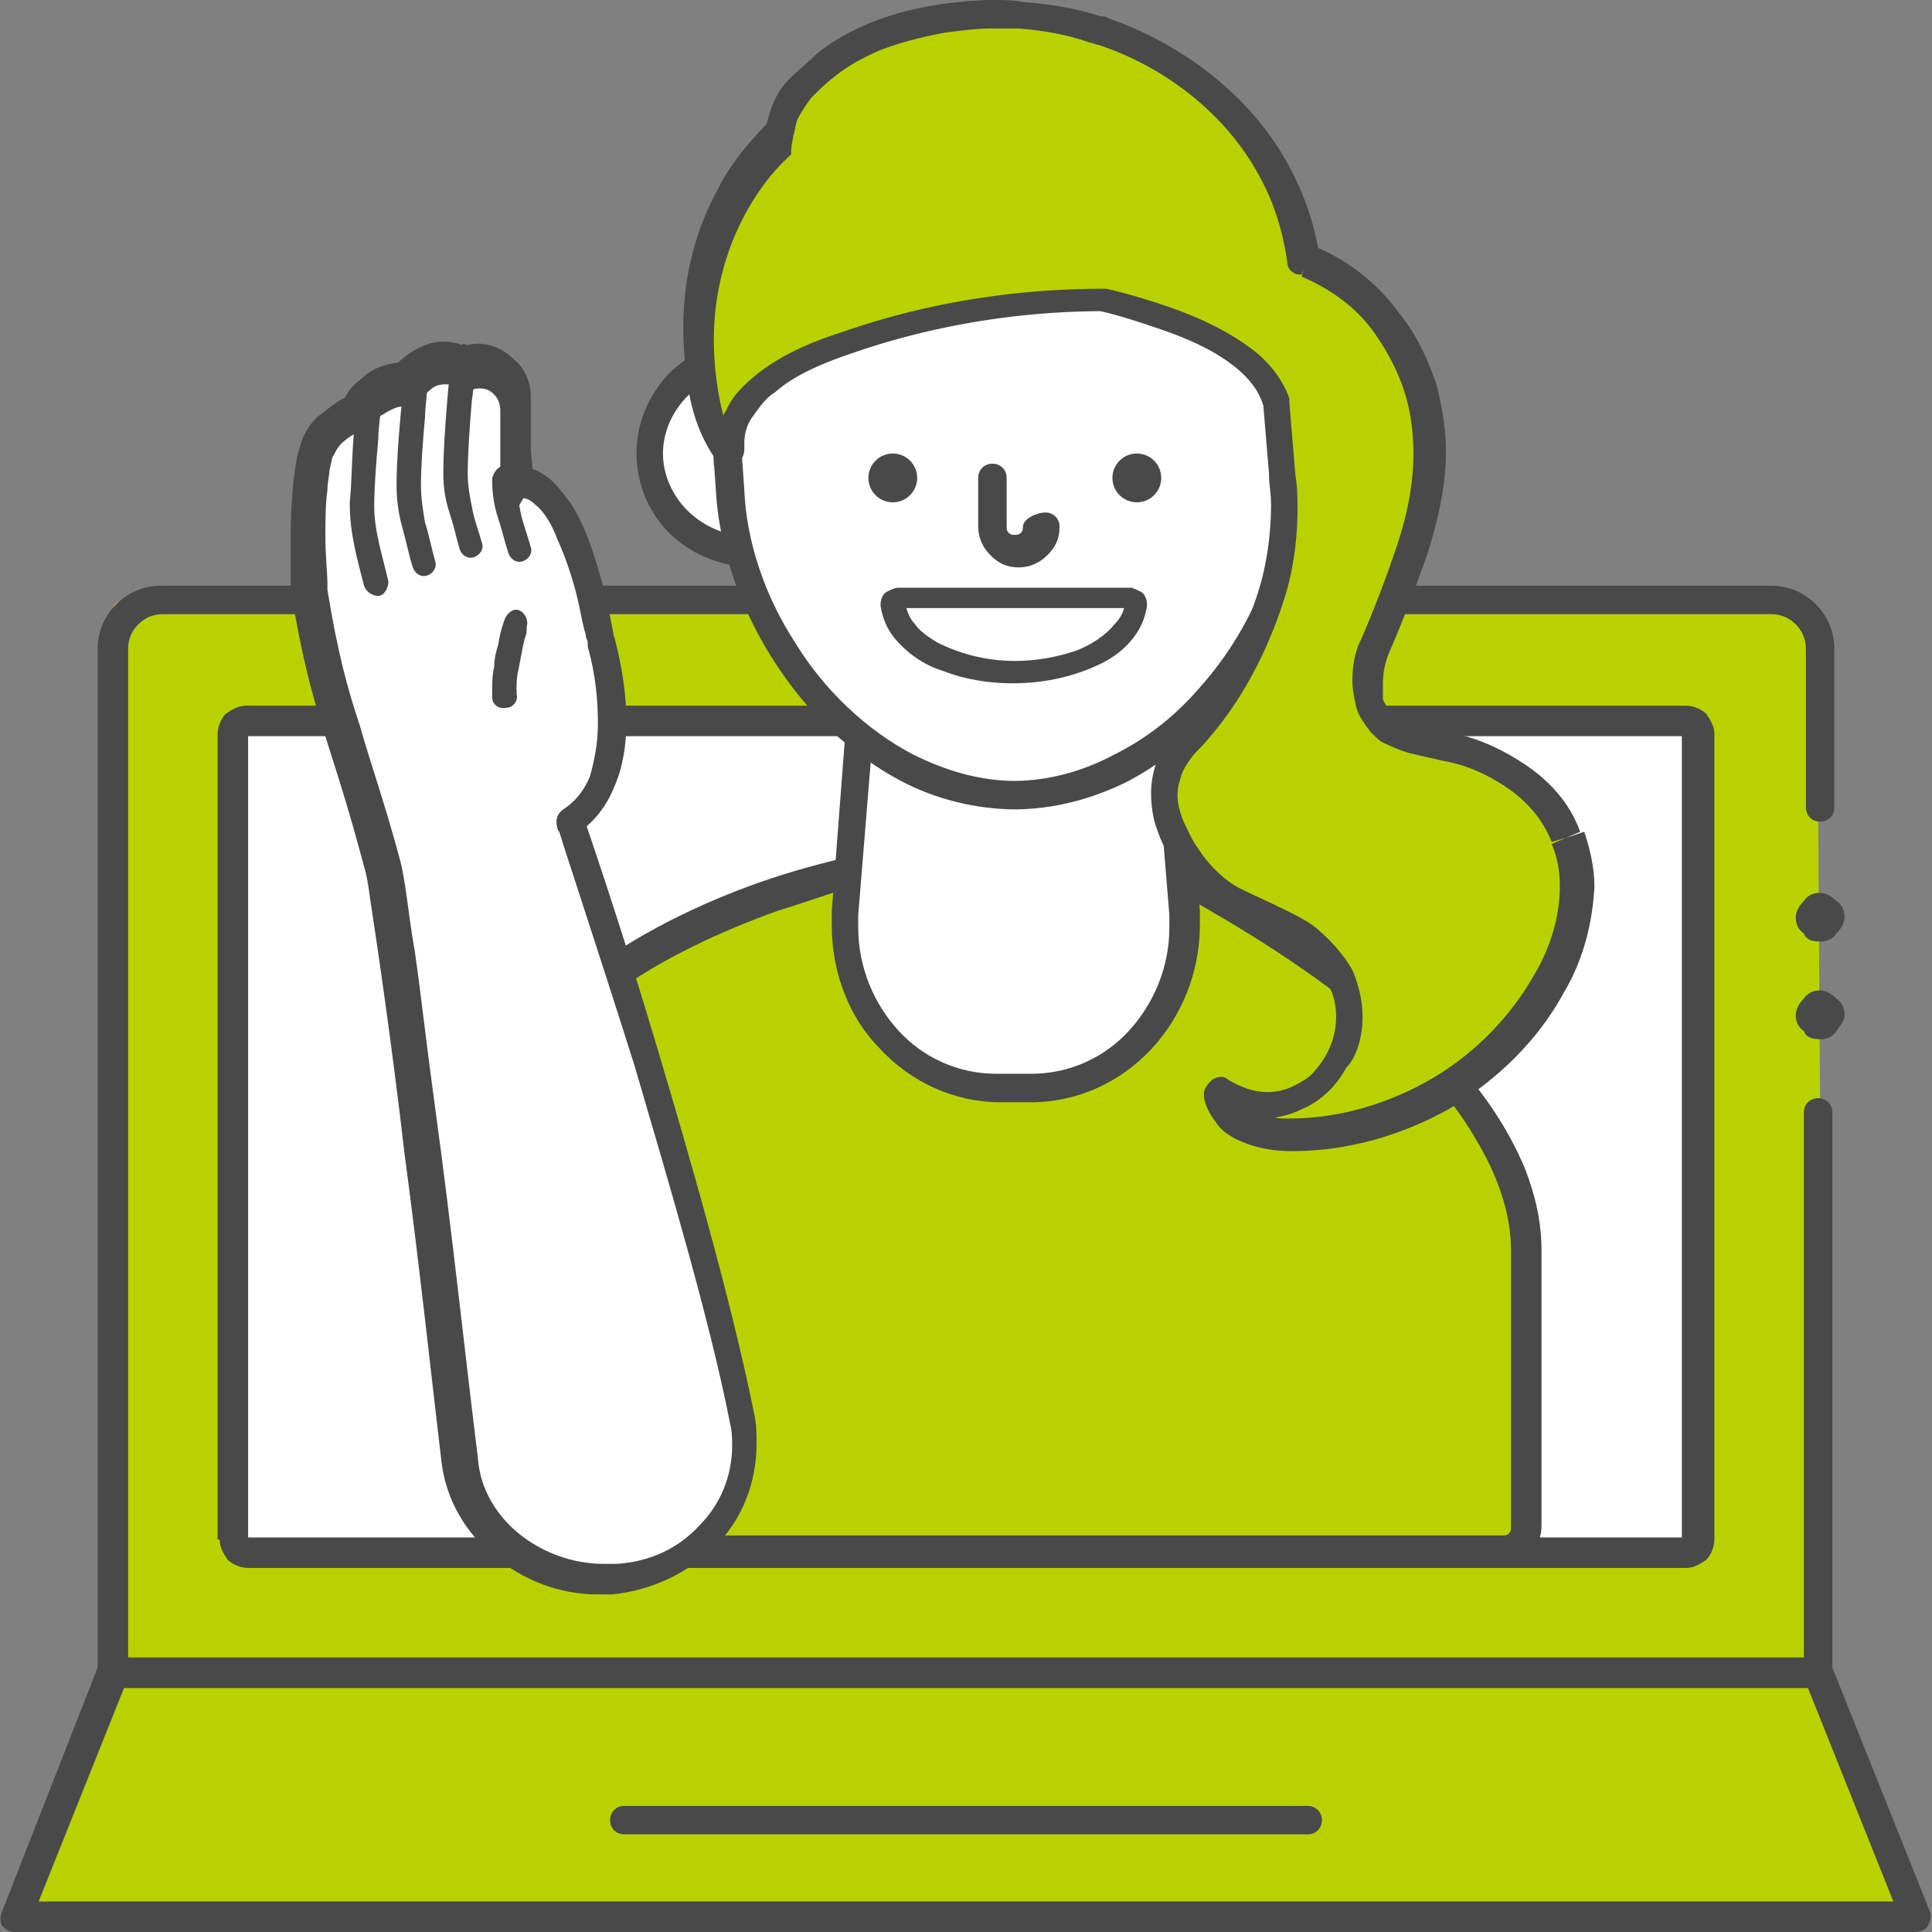
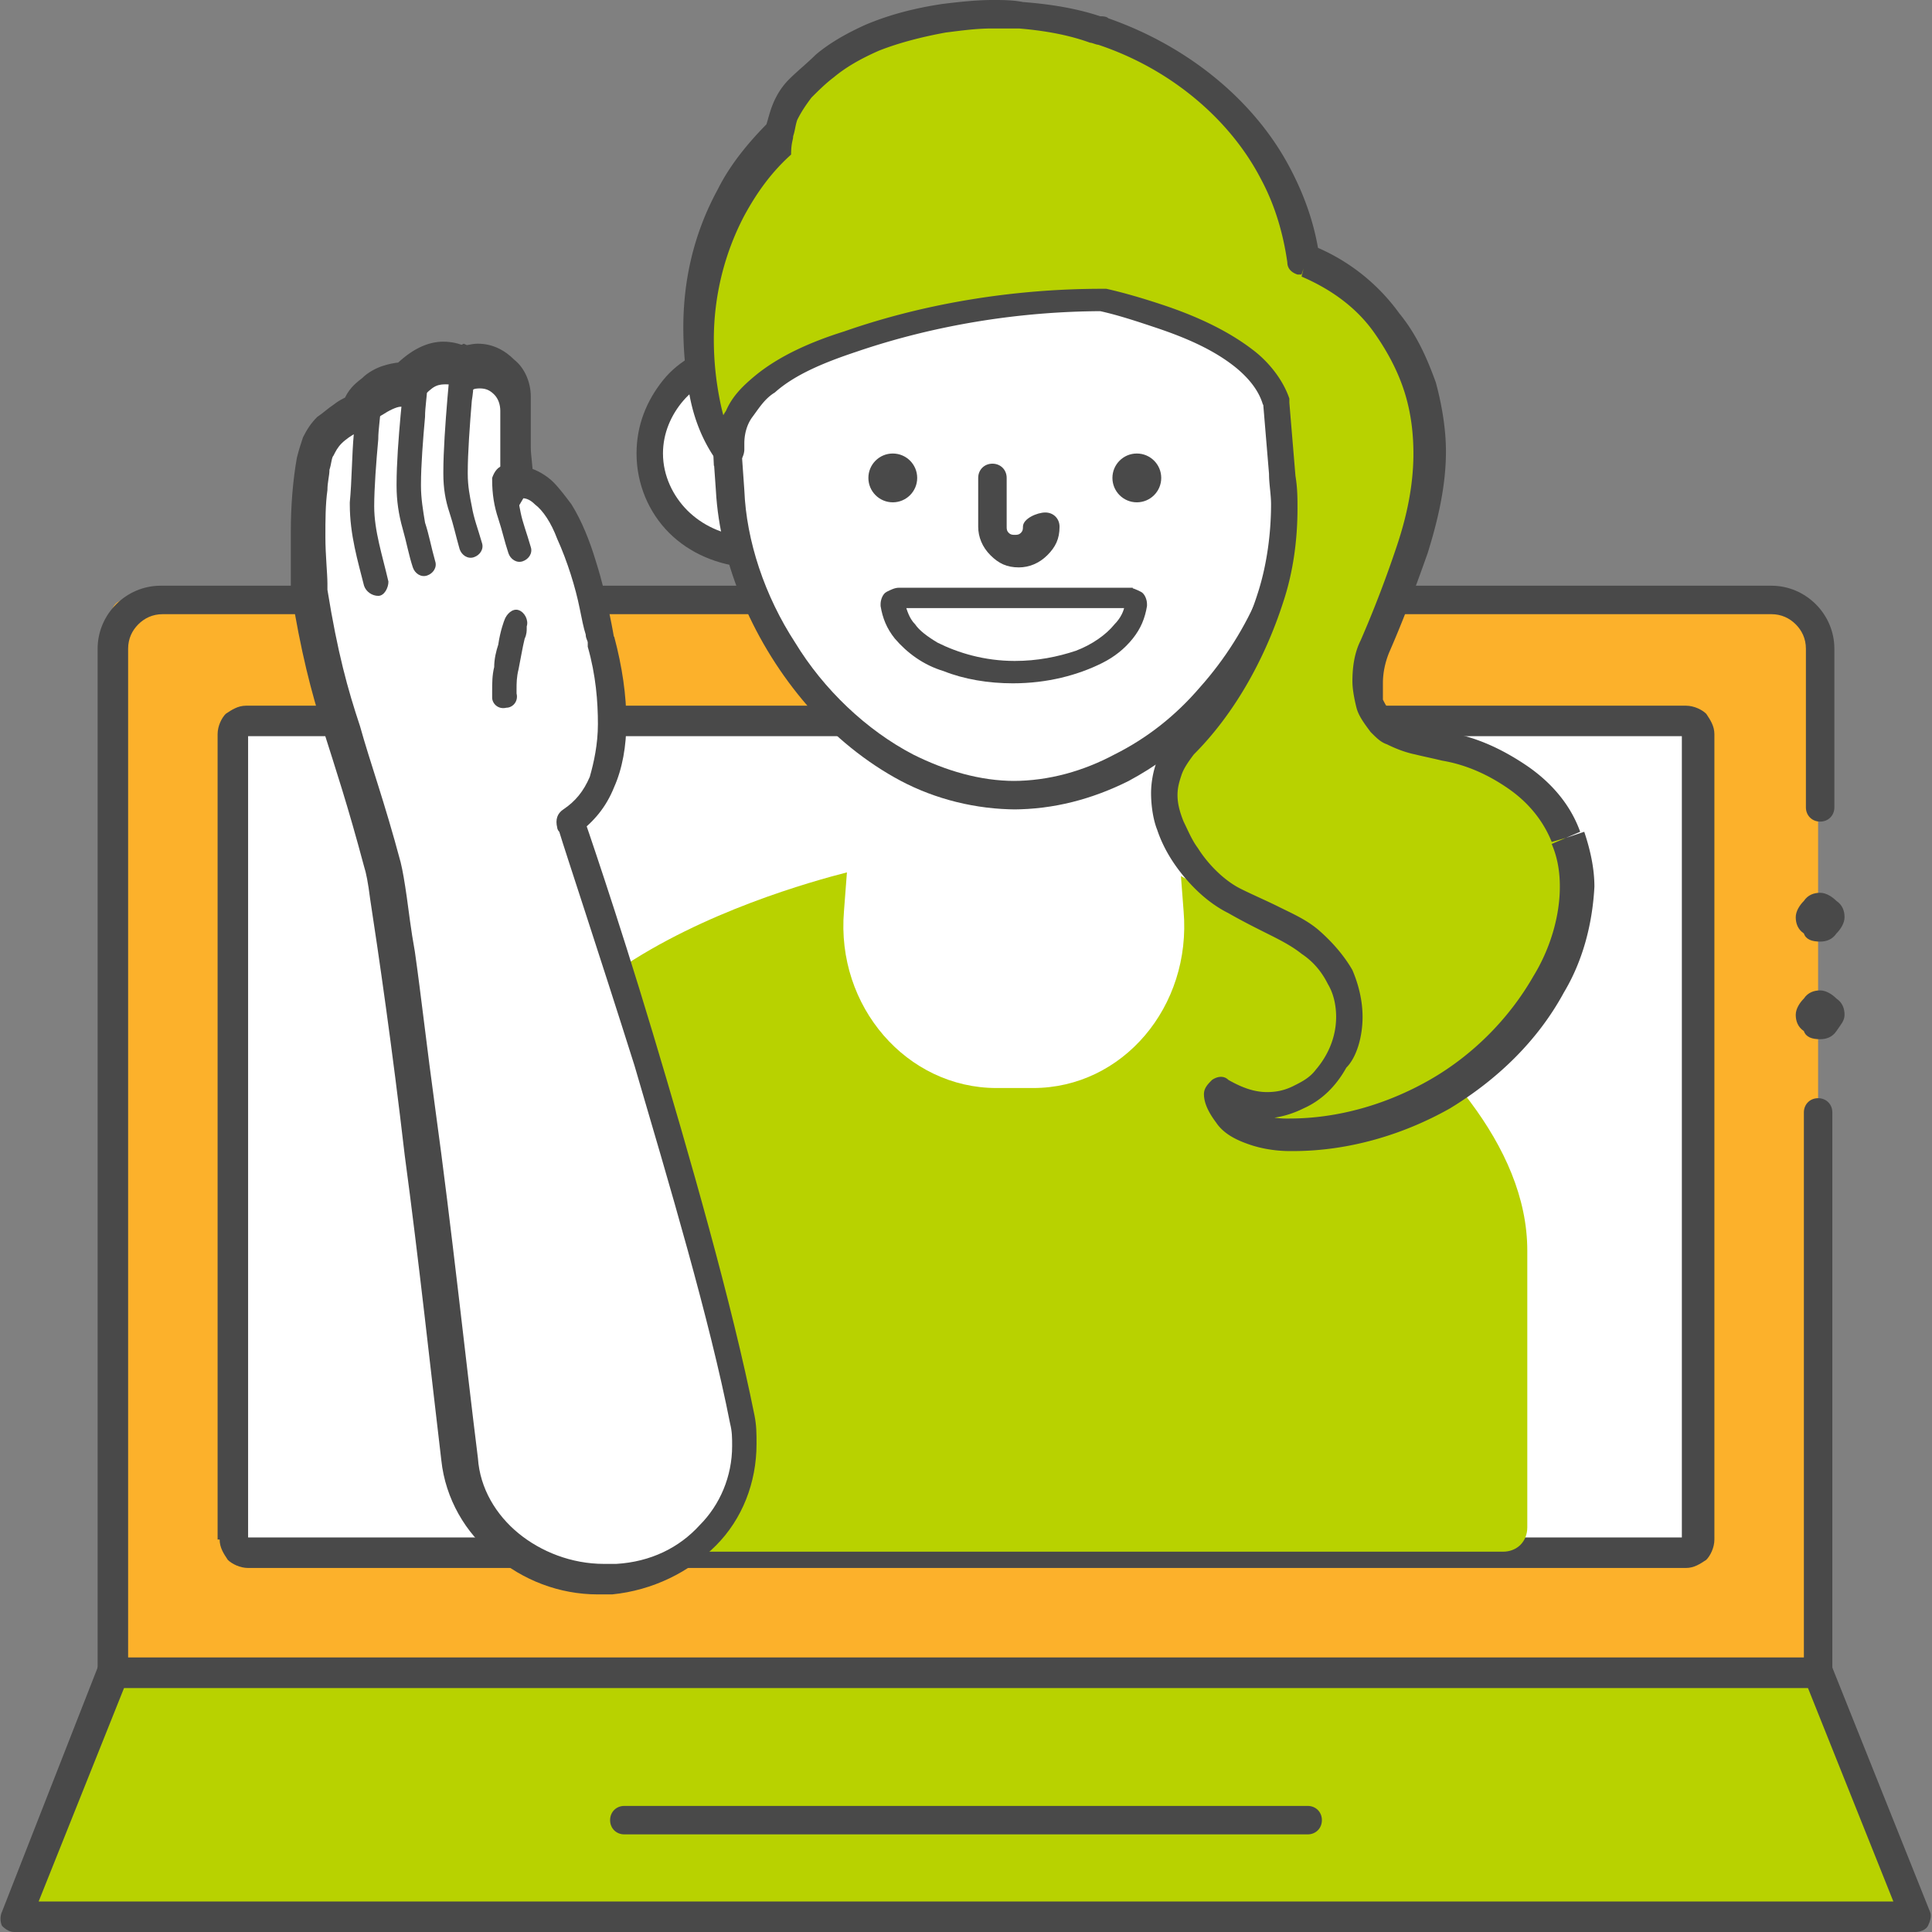
<svg xmlns="http://www.w3.org/2000/svg" version="1.1" id="Layer_1" x="0" y="0" width="95" height="95" xml:space="preserve">
  <rect width="100%" height="100%" fill="#808080" stroke="none" />
  <style>.st0{fill:#b8d200}.st1{fill:#494949}.st3{fill:#fff}</style>
  <path class="st0" d="M5.5 82.3l-4.8 12h93.6l-4.8-12z" />
  <path class="st1" d="M5.5 82.3l-.7-.3L.1 94c-.1.2-.1.5 0 .7.2.2.4.3.6.3h93.5c.2 0 .5-.1.6-.3.1-.2.2-.5.1-.7l-4.8-12c-.1-.3-.4-.5-.7-.5H5.5c-.3 0-.6.2-.7.5l.7.3v.7h83.4l4.2 10.5H1.9l4.4-11-.8-.2v.7-.7z" />
  <path d="M5.5 82.3V30.1c0-.3.3-.6.6-.6h82.7c.3 0 .6.3.6.6v52.1H5.5z" fill="#fcb12b" />
-   <path class="st0" d="M89.5 54.7v27.6h-84V31.9c0-1.3 1.1-2.4 2.4-2.4H87c1.3 0 2.4 1.1 2.4 2.4v7.8" />
  <path class="st1" d="M88.7 54.7v26.8H6.3V31.9c0-.5.2-.9.5-1.2.3-.3.7-.5 1.2-.5h79.1c.5 0 .9.2 1.2.5.3.3.5.7.5 1.2v7.8c0 .4.3.7.7.7s.7-.3.7-.7v-7.8c0-1.7-1.4-3.1-3.1-3.1H7.9c-1.7 0-3.1 1.4-3.1 3.1v50.3c0 .2.1.4.2.5.2.2.3.3.5.3h83.9c.2 0 .4-.1.5-.2.1-.1.2-.3.2-.5V54.7c0-.4-.3-.7-.7-.7s-.7.3-.7.7z" />
  <path class="st3" d="M11.5 75.7V36.1c0-.3.3-.6.6-.6h70.7c.3 0 .6.3.6.6v39.6c0 .3-.3.6-.6.6H12.1c-.3 0-.6-.3-.6-.6z" />
  <path class="st1" d="M11.5 75.7h.7V36.1h-.1l.1.1v-.1h-.1l.1.1-.1-.1v.1h.1l-.1-.1v.1h70.7v-.1l-.1.1h.1v-.1l-.1.1.1-.1h-.1v.1l.1-.1h-.1v39.6h.1l-.1-.1v.1h.1l-.1-.1.1.1v-.1h-.1l.1.1v-.1H12.1v.1l.1-.1h-.1v.1l.1-.1-.1.1h.1v-.1l-.1.1h.1-1.4c0 .4.2.7.4 1 .2.2.6.4 1 .4h70.7c.4 0 .7-.2 1-.4.2-.2.4-.6.4-1V36.1c0-.4-.2-.7-.4-1-.2-.2-.6-.4-1-.4H12.1c-.4 0-.7.2-1 .4-.2.2-.4.6-.4 1v39.6h.8z" />
  <path class="st0" d="M25.9 76.3c-.7 0-1.2-.5-1.2-1.2V56.7c0-10.4 18-14 17.7-14h15c-.3 0 17.7 8.4 17.7 18.8v13.6c0 .7-.5 1.2-1.2 1.2h-48z" />
-   <path class="st1" d="M25.9 76.3v-.7c-.1 0-.2 0-.3-.1-.1-.1-.1-.2-.1-.3V56.7c0-1.2.3-2.2.7-3.2.8-1.7 2.2-3.2 3.8-4.5 2.5-1.9 5.7-3.3 8.2-4.2 1.3-.4 2.4-.8 3.1-1 .4-.1.7-.2.9-.2.1 0 .2 0 .3-.1H42.8s.1 0 .1-.1c0 0 .1-.1.1-.2s.1-.2.1-.4-.1-.3-.1-.4c-.1-.1-.1-.2-.2-.2-.1-.2-.2-.2-.2-.2h-.1-.1c-.2 0-.4.1-.5.2-.1.1-.2.3-.2.5s.1.4.2.5c.1.1.3.2.5.2h15c.2 0 .4-.1.5-.2.1-.1.2-.3.2-.5s-.1-.4-.2-.5c-.1-.2-.3-.2-.5-.2-.1 0-.1 0-.3.1-.1 0-.2.1-.3.2-.1.1-.1.3-.1.4v.3c.1.1.1.2.1.2l.1.1.1.1c.1 0 .1.1.2.1.2.1.7.4 1.3.7 2.1 1.2 6.1 3.5 9.6 6.6 1.7 1.5 3.3 3.2 4.4 5.1 1.1 1.8 1.8 3.7 1.8 5.6v13.6c0 .1 0 .2-.1.3-.1.1-.2.1-.3.1h-48V77h47.9c.5 0 1-.2 1.4-.6.4-.4.6-.8.6-1.4V61.5c0-1.4-.3-2.7-.8-4-.9-2.2-2.4-4.3-4.2-6.1-2.7-2.8-5.9-5-8.5-6.7-1.3-.8-2.4-1.4-3.2-1.9-.4-.2-.7-.4-.9-.5-.1-.1-.2-.1-.2-.1l-.2.3.3-.3-.2.3.3-.3-.4.5.5-.5-.1-.1-.4.5.5-.5-.5.5.6-.4c0-.1-.1-.1-.1-.1l-.5.5.6-.4-.6.4.7-.2c0-.1 0-.1-.1-.1l-.6.4.7-.2-.7.2h.7v-.2l-.7.2h.7-.7l.6.4c.1-.1.1-.3.1-.4h-.7l.6.4-.6-.4.4.6c.1 0 .2-.1.2-.2l-.6-.4.4.6-.4-.6.1.7c.1 0 .1 0 .2-.1l-.4-.6.1.7-.1-.7v.7h.1l-.1-.7v.7c.2 0 .4-.1.5-.2.1-.1.2-.3.2-.5s-.1-.4-.2-.5c-.4-.2-.6-.2-.8-.2h-15c-.2 0-.4.1-.5.2-.1.1-.2.3-.2.5s.1.4.2.5c.1.1.3.2.5.2v-.7l-.1.7h.1v-.7l-.1.7.1-.7-.4.6c.1.1.2.1.2.1l.1-.7-.3.6.4-.6-.6.4.2.2.4-.6-.6.4.6-.4h-.7c0 .2.1.3.1.4l.6-.4h-.7.7l-.7-.3c0 .1-.1.2-.1.3h.7l-.7-.3.7.3-.5-.6s-.1.1-.2.3l.7.3-.5-.6.5.6-.3-.6s-.1 0-.1.1l.5.6-.4-.7.4.6-.3-.7H42l.4.6-.3-.6.2.6-.2-.6.2.6-.2-.6.1.3-.1-.3.1.3-.1-.3s-.2 0-.3.1c-.7.2-2.1.5-3.9 1.1-2.7.9-6.1 2.4-8.9 4.5-1.4 1.1-2.7 2.3-3.6 3.8-.9 1.5-1.5 3.2-1.5 5.1V75c0 .5.2 1 .6 1.4.4.4.8.6 1.4.6v-.7z" />
  <path class="st3" d="M50.8 53.5H49c-4.4 0-7.9-4-7.5-8.7l.8-10.5h15.1l.8 10.5c.4 4.7-3 8.7-7.4 8.7z" />
-   <path class="st1" d="M50.8 53.5v-.7H49c-1.9 0-3.6-.8-4.8-2.1-1.2-1.3-2-3.1-2-5.1V45l.8-9.8h13.7l.8 9.8v.6c0 2-.8 3.8-2 5.1-1.2 1.3-2.9 2.1-4.8 2.1v1.4c2.3 0 4.4-1 5.9-2.6s2.4-3.8 2.4-6.1v-.7l-.8-10.5c0-.4-.4-.7-.7-.7H42.4c-.4 0-.7.3-.7.7l-.8 10.5v.7c0 2.4.9 4.6 2.4 6.1 1.5 1.6 3.6 2.6 5.9 2.6h1.7v-.7z" />
  <path class="st3" d="M63.8 17.5c2.4.5 4.1 2.4 4.1 4.7 0 2.6-2.1 4.7-4.8 4.8l.7-9.5z" />
-   <path d="M63.8 17.5l-.2 1.2c.9.2 1.7.6 2.2 1.3.5.6.9 1.4.9 2.3 0 1-.4 1.8-1 2.5s-1.6 1.1-2.6 1.2l.1 1.2 1.2.1.7-9.6-1.3-.2-.2 1.2.2-1.2-1.2-.1-.7 9.6c0 .3.1.7.3.9.2.2.6.4.9.4 1.6-.1 3.1-.8 4.2-1.9 1.1-1.1 1.7-2.6 1.7-4.2 0-1.5-.5-2.8-1.4-3.9-.9-1-2.2-1.8-3.6-2.1-.3-.1-.7 0-1 .2-.3.2-.4.5-.5.9l1.3.2z" />
  <path class="st3" d="M36 17.5c-2.4.5-4.1 2.4-4.1 4.7 0 2.6 2.1 4.7 4.8 4.8l-.7-9.5z" />
  <path class="st1" d="M36 17.5l-.1-.7c-1.3.3-2.5.9-3.3 1.9-.8 1-1.3 2.2-1.3 3.6 0 1.5.6 2.9 1.6 3.9s2.4 1.6 3.9 1.7c.2 0 .4-.1.6-.2.2-.2.2-.4.2-.6l-.7-9.6c0-.2-.1-.4-.3-.5s-.4-.2-.6-.1v.6l-.7.1.7 9.6.7-.1v-.7c-1.2-.1-2.2-.6-2.9-1.3-.7-.7-1.2-1.7-1.2-2.8 0-1 .4-1.9 1-2.6.6-.7 1.5-1.2 2.5-1.4l-.1-.8-.7.1.7-.1z" />
  <path class="st3" d="M49.9 39.1c-7.5 0-13.7-7.9-14-15l-.4-5.7c-.3-7.7 6.1-14.1 14.4-14.1 8.2 0 14.7 6.3 14.4 14.1l-.4 5.7c-.3 7.1-6.5 15-14 15z" />
  <path class="st1" d="M49.9 39.1v-.7c-1.7 0-3.4-.5-5-1.3-2.3-1.2-4.4-3.2-5.8-5.5-1.5-2.3-2.4-5-2.5-7.5l-.4-5.7h-.7.7v-.6c0-3.5 1.5-6.7 3.9-9 2.5-2.3 5.9-3.7 9.7-3.7 3.8 0 7.2 1.4 9.7 3.7 2.5 2.3 3.9 5.5 3.9 9v.6h.7-.7l-.4 5.7c0 3.3-1.5 6.9-4 9.7-1.2 1.4-2.6 2.5-4.2 3.3-1.5.8-3.2 1.3-5 1.3v1.4c2 0 3.9-.5 5.7-1.4 2.6-1.4 4.8-3.5 6.4-6.1 1.6-2.5 2.6-5.4 2.7-8.2h-.7.7l.4-5.7v-.6c0-4-1.7-7.5-4.4-10.1-2.7-2.6-6.5-4.1-10.7-4.1-4.2 0-8 1.6-10.7 4.1-2.7 2.6-4.4 6.1-4.4 10.1v.6l.4 5.7h.7-.7c.2 3.7 1.9 7.6 4.5 10.6 1.3 1.5 2.9 2.8 4.6 3.7 1.7.9 3.7 1.4 5.7 1.4v-.7z" />
  <circle class="st1" cx="55.9" cy="23.5" r="1.2" />
  <circle class="st1" cx="43.9" cy="23.5" r="1.2" />
  <path class="st1" d="M50.3 25.9c0 .1 0 .2-.1.3-.1.1-.2.1-.3.1-.1 0-.2 0-.3-.1-.1-.1-.1-.2-.1-.3v-2.4c0-.4-.3-.7-.7-.7-.4 0-.7.3-.7.7v2.4c0 .5.2 1 .6 1.4.4.4.8.6 1.4.6.5 0 1-.2 1.4-.6.4-.4.6-.8.6-1.4 0-.4-.3-.7-.7-.7s-1.1.3-1.1.7zM55.6 29.5v.6-.3l-.2.2c.1.1.1.1.2.1v-.3l-.2.2.3-.3h-.4c0 .1.1.2.1.3l.3-.3h-.4.4-.4.4-.4c0 .3-.2.7-.5 1-.4.5-1.1 1-1.9 1.3-.9.3-1.9.5-3 .5-1.5 0-2.8-.4-3.8-.9-.5-.3-.9-.6-1.1-.9-.3-.3-.4-.7-.5-1h-.4.4-.4.4-.4l.3.3c.1-.1.1-.1.1-.3h-.4l.3.3-.2-.3v.3c.1 0 .2 0 .2-.1l-.2-.3v.3h11.5v-1H44.2c-.2 0-.4.1-.6.2-.2.1-.3.4-.3.6v.1c.1.6.3 1.1.7 1.6.6.7 1.4 1.3 2.4 1.6 1 .4 2.2.6 3.4.6 1.7 0 3.2-.4 4.4-1 .6-.3 1.1-.7 1.5-1.2.4-.5.6-1 .7-1.6v-.1c0-.2-.1-.5-.3-.6-.2-.1-.4-.2-.6-.2v.6z" />
  <path class="st0" d="M77 41.2c-1-2.4-3.5-3.9-6-4.5-1.1-.2-2.3-.4-3.1-1.2-.9-1-.9-2.5-.3-3.7 2.2-5.4 4.5-10.5.5-15.9-1-1.4-2.3-2.4-3.9-3h-.1c-.2-1.5-.7-3-1.4-4.3-1.6-3-4.6-5.6-8.4-6.9-.1 0-.3-.1-.4-.1-1.2-.4-2.4-.6-3.7-.7-1.2-.1-2.5-.1-3.7.1-1.2.2-2.4.5-3.5 1-.9.4-1.7.8-2.4 1.4-.9.7-1.6 1.4-2 2.4l-.3.9c-1 1-1.8 2-2.4 3.2-1.6 3-1.9 6.4-1.3 9.6.2 1 .5 2.1 1.1 3-.2-1.3.5-2.6 1.7-3.6s2.7-1.6 4.2-2.1c3.9-1.3 8.2-2 12.4-2 .9.2 1.9.5 2.8.8 1.5.5 3 1.2 4.2 2.1.7.6 1.3 1.3 1.5 2.1l.3 3.6c.2 2 0 4-.6 5.9-.8 2.7-2.3 5.2-4.2 7.2-2.5 2.5-.1 6.5 2.4 7.9 1.2.7 2.6 1.2 3.7 2 4.6 3.3.4 10.6-4.5 7.5.1 1.5 2 2.1 3.5 2.1 5.2.1 10.3-2.9 12.8-7.5 1.4-2.2 2.1-4.9 1.1-7.3z" />
  <path class="st1" d="M77 41.2l.7-.3c-.5-1.4-1.5-2.5-2.7-3.3-1.2-.8-2.5-1.4-3.9-1.6-.6-.1-1.1-.2-1.6-.3l-.6-.3c-.2-.1-.3-.2-.5-.4s-.3-.4-.4-.6v-.8c0-.5.1-1 .3-1.5.7-1.6 1.3-3.2 1.9-4.9.5-1.6.9-3.3.9-5 0-1.1-.2-2.3-.5-3.4-.4-1.1-.9-2.3-1.8-3.4a9.7 9.7 0 00-4.2-3.3c-.1 0-.2-.1-.2-.1l-.1.4.1-.3-.1.4.1-.3-.2.7.7-.1c-.2-1.6-.7-3.1-1.5-4.6C61.7 5 58.5 2.3 54.5.9c-.1-.1-.3-.1-.4-.1-1.2-.4-2.5-.6-3.8-.7-.5-.1-1-.1-1.5-.1-.8 0-1.7.1-2.5.2-1.3.2-2.5.5-3.7 1-.9.4-1.8.9-2.5 1.5-.4.4-.9.8-1.3 1.2-.4.4-.7.9-.9 1.5-.1.3-.2.7-.3 1l.7.2-.5-.6c-1 1-1.9 2.1-2.5 3.3-1.2 2.2-1.7 4.5-1.7 6.8 0 1.1.1 2.2.3 3.3.2 1.1.6 2.2 1.3 3.2.2.3.6.4.9.3.3-.1.5-.5.5-.8v-.3c0-.4.1-.9.4-1.3.3-.4.6-.9 1.1-1.2 1-.9 2.5-1.5 4-2 3.8-1.3 8-2 12.2-2v-.7l-.2.7c.9.2 1.8.5 2.7.8 1.5.5 2.9 1.1 4 2 .6.5 1.1 1.1 1.3 1.8l.7-.3-.7.1.3 3.6c0 .5.1 1 .1 1.5 0 1.4-.2 2.9-.6 4.2-.8 2.6-2.2 5-4 6.9-.4.4-.8.9-1 1.5-.2.5-.3 1.1-.3 1.6 0 .6.1 1.3.3 1.8.3.9.8 1.7 1.4 2.4.6.7 1.3 1.3 2.1 1.7.7.4 1.3.7 1.9 1 .6.3 1.2.6 1.7 1 .6.4 1 .9 1.3 1.5.3.5.4 1.1.4 1.6 0 1-.4 1.9-1 2.6-.3.4-.7.6-1.1.8-.4.2-.8.3-1.3.3-.6 0-1.2-.2-1.9-.6-.2-.2-.5-.2-.8 0-.2.2-.4.4-.4.7 0 .5.3 1 .6 1.4.4.6 1.1.9 1.7 1.1.6.2 1.3.3 1.9.3h.2c2.7 0 5.4-.8 7.7-2.1 2.3-1.4 4.3-3.3 5.6-5.7.9-1.5 1.4-3.3 1.5-5.2 0-.9-.2-1.8-.5-2.7l-.9.3-.7.3c.3.7.4 1.4.4 2.1 0 1.5-.5 3.1-1.3 4.4-1.2 2.1-3 3.9-5.1 5.1-2.1 1.2-4.5 1.9-6.9 1.9h-.2c-.6 0-1.4-.2-1.9-.4-.3-.1-.5-.3-.6-.5-.1-.2-.2-.3-.2-.6l-.7.1-.4.6c.9.6 1.9.8 2.7.8.7 0 1.4-.2 2-.5.9-.4 1.6-1.1 2.1-2 .5-.5.8-1.5.8-2.5 0-.8-.2-1.6-.5-2.3-.4-.7-1-1.4-1.7-2-.6-.5-1.3-.8-1.9-1.1-.6-.3-1.3-.6-1.9-.9-.8-.4-1.6-1.2-2.1-2-.3-.4-.5-.9-.7-1.3-.2-.5-.3-.9-.3-1.3s.1-.7.2-1c.1-.3.3-.6.6-1 2-2 3.5-4.7 4.4-7.5.5-1.5.7-3.1.7-4.6 0-.5 0-1-.1-1.6l-.3-3.6v-.2c-.3-.9-1-1.8-1.8-2.4-1.3-1-2.9-1.7-4.4-2.2-.9-.3-1.9-.6-2.8-.8h-.2c-4.3 0-8.7.7-12.7 2.1-1.6.5-3.2 1.2-4.4 2.2-.6.5-1.1 1-1.4 1.7-.4.6-.6 1.3-.6 2.1v.6l.7-.1.6-.4c-.5-.8-.8-1.7-1-2.7-.2-1-.3-2-.3-3 0-2.1.5-4.2 1.5-6.1.6-1.1 1.3-2.1 2.3-3 0-.6.1-.7.1-.9.1-.3.1-.5.2-.8.2-.4.4-.7.7-1.1.3-.3.7-.7 1.1-1 .6-.5 1.3-.9 2.2-1.3 1-.4 2.2-.7 3.3-.9.8-.1 1.5-.2 2.3-.2h1.3c1.2.1 2.4.3 3.5.7.1 0 .3.1.4.1 3.6 1.2 6.5 3.7 8 6.6.7 1.3 1.1 2.7 1.3 4.1 0 .3.2.5.5.6h.2l.1-.3-.1.4.1-.3-.1.3.1-.5-.1.5h.1l.1-.5-.2.5c1.4.6 2.7 1.5 3.6 2.8.7 1 1.2 2 1.5 3 .3 1 .4 2 .4 2.9 0 1.5-.3 3-.8 4.5s-1.1 3.1-1.8 4.7c-.3.6-.4 1.3-.4 2 0 .4.1.9.2 1.3s.4.8.7 1.2c.3.3.5.5.8.6.4.2.9.4 1.4.5.4.1.9.2 1.3.3 1.2.2 2.3.7 3.3 1.4s1.7 1.6 2.1 2.6l.7-.2z" />
  <path class="st3" d="M25.4 23.5c-.1-.8-.1-1.6 0-2.2 0-.6.1-1.2 0-1.7 0-1.3-1.3-2.2-2.5-1.7 0 0-1.4-.9-2.8.7 0 0-1.8 0-2.6 1.5 0 0-1.4.4-1.9 1.7-.7 1.8-.4 6.7-.4 7.2 1 6.1 2.1 7.5 3.6 13.5.7 2.6 2.7 19.7 3.8 29.2.4 3.6 3.8 6.2 7.6 5.9 4.1-.3 7-4 6.3-7.8-2.2-10.9-8.4-29.4-8.4-29.4 2.1-1.5 2.5-4.7 1.5-8.8 0 0-1.1-7.2-3.7-7.9" />
  <path class="st1" d="M26.2 23.4c0-.5-.1-1-.1-1.4v-.7-1.5-.3c0-.7-.3-1.4-.8-1.8-.5-.5-1.1-.8-1.8-.8-.3 0-.7.1-1 .2l.3.7.4-.6-.4-.2c-.2-.1-.6-.2-1-.2s-.8.1-1.2.3c-.4.2-.8.5-1.2.9l.6.5v-.7c-.1 0-.6 0-1.2.2-.3.1-.7.3-1 .6-.4.3-.7.6-.9 1.1l.7.4-.2-.7s-.5.1-1 .5c-.3.2-.5.4-.8.6-.3.3-.5.6-.7 1-.1.3-.2.6-.3 1-.2 1.1-.3 2.4-.3 3.6V29c.5 3.1 1 5 1.6 6.9.6 1.9 1.2 3.7 2 6.7.1.3.2.8.3 1.6.4 2.6 1.1 7.4 1.7 12.6.7 5.2 1.3 10.8 1.8 15 .2 1.9 1.2 3.6 2.6 4.7 1.4 1.2 3.2 1.9 5.1 1.9h.7c2-.2 3.8-1.1 5.1-2.4 1.3-1.3 2-3.1 2-5 0-.5 0-.9-.1-1.4-1.1-5.5-3.2-12.8-5-18.8-1.8-6-3.4-10.6-3.4-10.6l-.7.2.4.6c.8-.6 1.4-1.3 1.8-2.3.4-.9.6-2 .6-3.2 0-1.3-.2-2.7-.6-4.2l-.7.2.7-.1s-.3-1.9-.9-3.8c-.3-1-.7-2-1.2-2.8-.3-.4-.6-.8-.9-1.1-.3-.3-.8-.6-1.2-.7-.4-.1-.8.1-.9.6s.1.8.6.9c.2 0 .4.1.6.3.4.3.8.9 1.1 1.7.5 1.1.9 2.4 1.1 3.4.1.5.2 1 .3 1.3 0 .2.1.3.1.4v.2c.4 1.4.5 2.7.5 3.8 0 1-.2 1.9-.4 2.6-.3.7-.7 1.2-1.3 1.6-.3.2-.4.5-.3.9 0 0 0 .1.1.2.3 1 1.9 5.8 3.7 11.5 1.7 5.8 3.7 12.5 4.7 17.6.1.4.1.7.1 1.1 0 1.5-.6 2.9-1.6 3.9-1 1.1-2.4 1.8-4.1 1.9h-.6c-1.6 0-3.1-.6-4.2-1.5s-1.9-2.2-2-3.7c-.6-4.8-1.3-11.4-2.1-17.2-.4-2.9-.7-5.6-1-7.7-.2-1.1-.3-2-.4-2.7-.1-.7-.2-1.3-.3-1.7-.8-3-1.5-4.9-2-6.7-.6-1.8-1.1-3.6-1.6-6.7v-.3c0-.5-.1-1.4-.1-2.3 0-.8 0-1.6.1-2.3 0-.4.1-.7.1-1 .1-.3.1-.6.2-.7.1-.2.2-.4.4-.6.2-.2.5-.4.7-.5.1-.1.2-.1.3-.1h.1l-.1-.4.1.5-.1-.4.1.5c.2-.1.4-.2.4-.4.1-.3.3-.5.5-.6.3-.2.7-.4.9-.4.1 0 .3 0 .3-.1h.1v-.5.5-.5.5c.2 0 .4-.1.6-.3.3-.3.5-.5.7-.6.2-.1.4-.1.5-.1.2 0 .3 0 .5.1.1 0 .1 0 .1.1l.2-.3-.2.3.2-.3-.2.3c.2.1.5.2.7.1.1-.1.3-.1.4-.1.3 0 .5.1.7.3.2.2.3.5.3.8v2.5c0 .5 0 1 .1 1.5 0 .4.4.7.8.7.4-.7.7-1.1.7-1.5z" />
  <path class="st1" d="M24.2 23.5v.1c0 .7.1 1.3.3 1.9.2.6.3 1.1.5 1.7.1.3.4.5.7.4.3-.1.5-.4.4-.7-.2-.7-.4-1.2-.5-1.7-.1-.5-.2-1-.2-1.6v-.1c0-.3-.3-.6-.6-.6s-.5.3-.6.6zM22.2 17.5s-.1.9-.2 2.1c-.1 1.2-.2 2.6-.2 3.6v.1c0 .7.1 1.3.3 1.9.2.6.3 1.1.5 1.8.1.3.4.5.7.4.3-.1.5-.4.4-.7-.2-.7-.4-1.2-.5-1.8-.1-.5-.2-1-.2-1.6v-.1c0-.9.1-2.3.2-3.5.1-.6.1-1.1.1-1.5v-.4-.2c0-.3-.2-.6-.5-.7-.2.1-.5.3-.6.6zM19.9 18.4s-.1.9-.2 2-.2 2.4-.2 3.4v.1c0 .7.1 1.4.3 2.1.2.7.3 1.3.5 1.9.1.3.4.5.7.4.3-.1.5-.4.4-.7-.2-.7-.3-1.3-.5-1.9-.1-.6-.2-1.2-.2-1.8v-.1c0-.9.1-2.2.2-3.3 0-.5.1-1 .1-1.4 0-.3.1-.6.1-.6 0-.3-.2-.6-.5-.7-.4 0-.7.3-.7.6zM17.5 19.3s-.1.9-.1 2c-.1 1.1-.1 2.4-.2 3.4v.1c0 1.5.4 2.8.7 4 .1.3.4.5.7.5s.5-.4.5-.7c-.3-1.3-.7-2.5-.7-3.7 0-.9.1-2.2.2-3.3 0-.5.1-1 .1-1.4v-.6c0-.3-.2-.6-.5-.6-.4-.3-.7 0-.7.3zM24.8 30.5s-.2.5-.3 1.2c-.1.3-.2.7-.2 1.1-.1.4-.1.8-.1 1.2v.3c0 .3.3.6.7.5.3 0 .6-.3.5-.7v-.2c0-.3 0-.6.1-1 .1-.5.2-1.1.3-1.5.1-.2.1-.4.1-.5v-.1c.1-.3-.1-.7-.4-.8s-.6.2-.7.5zM30.7 90.2h33.6c.4 0 .7-.3.7-.7s-.3-.7-.7-.7H30.7c-.4 0-.7.3-.7.7s.3.7.7.7M89.5 46.3c.3 0 .6-.1.8-.4.2-.2.4-.5.4-.8 0-.3-.1-.6-.4-.8-.2-.2-.5-.4-.8-.4-.3 0-.6.1-.8.4-.2.2-.4.5-.4.8 0 .3.1.6.4.8.1.3.4.4.8.4M89.5 51.1c.3 0 .6-.1.8-.4s.4-.5.4-.8c0-.3-.1-.6-.4-.8-.2-.2-.5-.4-.8-.4-.3 0-.6.1-.8.4-.2.2-.4.5-.4.8 0 .3.1.6.4.8.1.3.4.4.8.4" />
</svg>